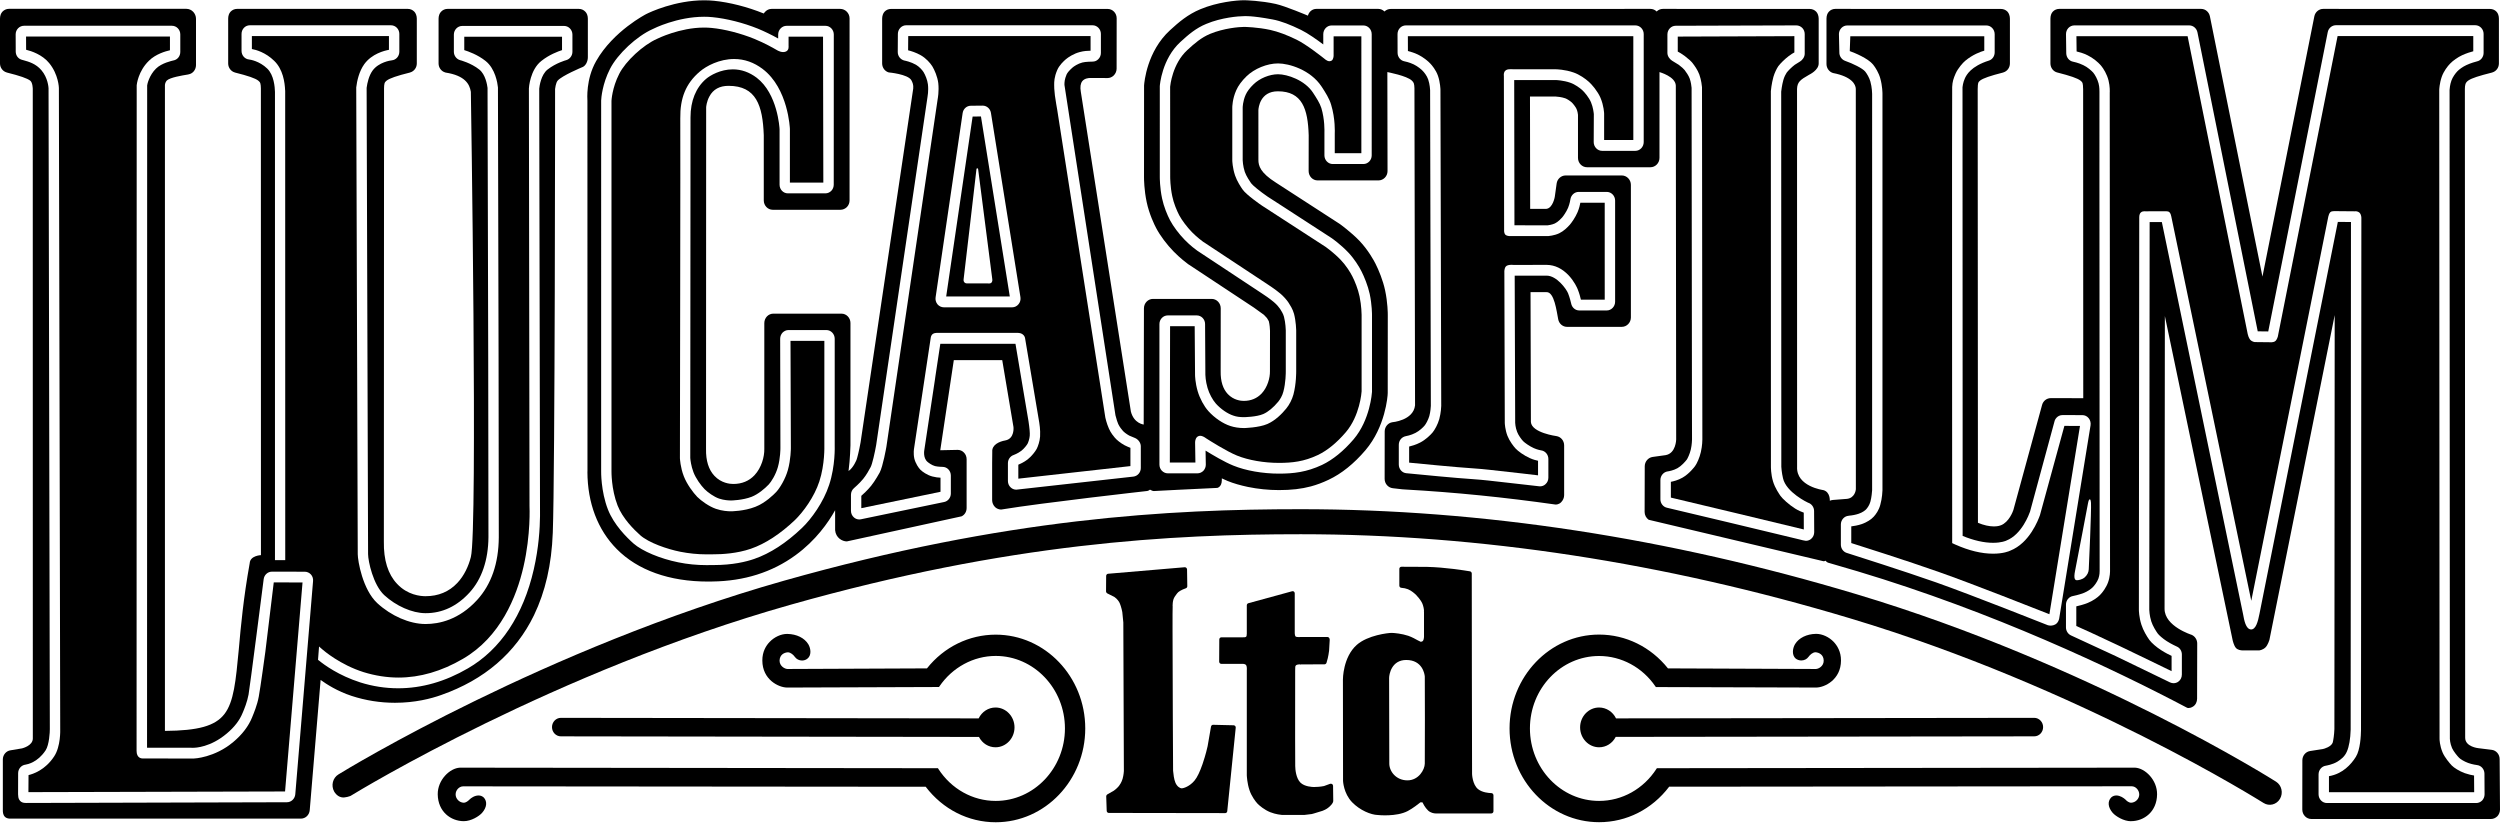
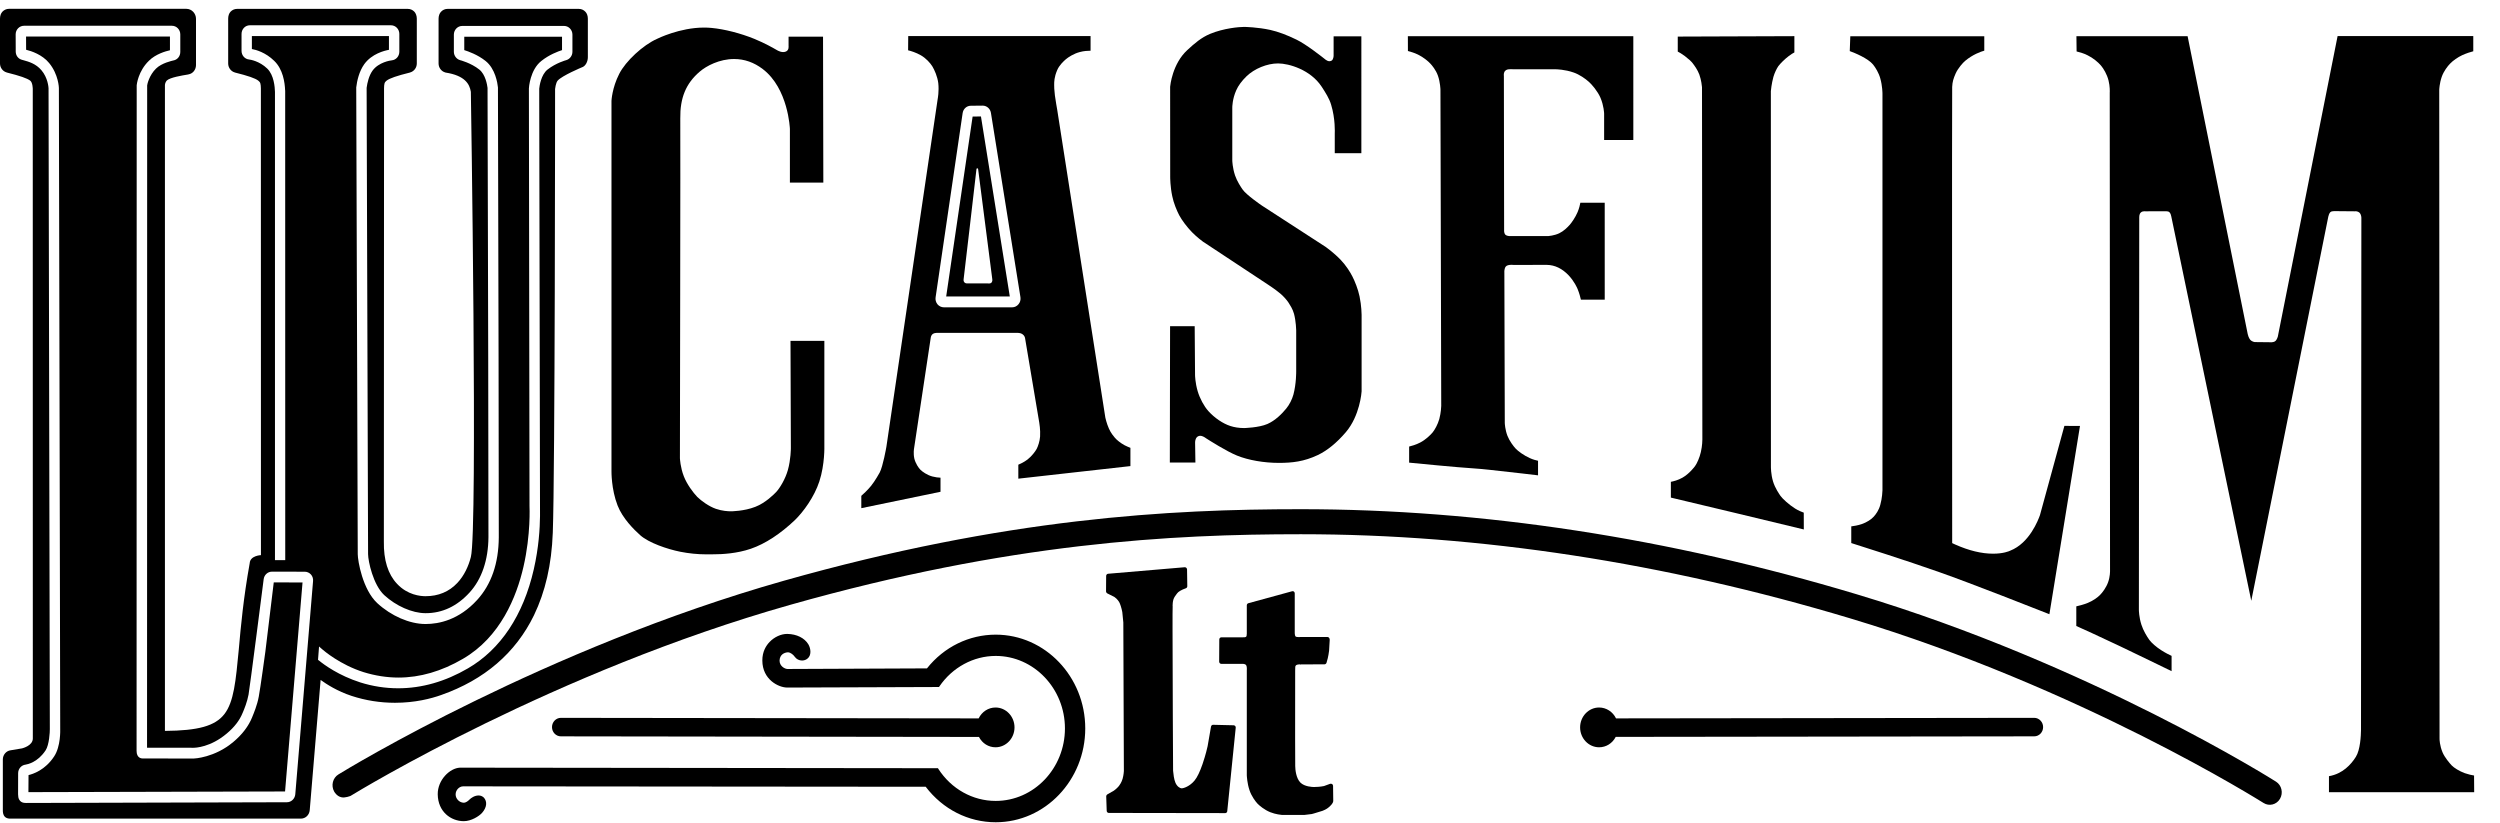
<svg xmlns="http://www.w3.org/2000/svg" version="1.1" id="Layer_1" x="0px" y="0px" width="551.318" height="181.384" viewBox="0 -7.255 1000 328.804" enable-background="new 0 -7.255 1000 328.804" xml:space="preserve">
  <g>
    <path d="M127.57,256.855l-0.363-0.266l0.411-5.344l1.209,1.064c0.726,0.627,7.207,6.215,16.59,9.189   c4.619,1.426,9.335,2.176,13.978,2.176c8.585,0,17.243-2.516,25.731-7.473c15.042-8.705,21.5-24.836,24.256-36.832   c2.999-13.01,2.418-24.184,2.418-24.279v-0.025L211.56,28.078v-0.024v-0.024c0-0.29,0.459-7.448,4.982-11.003   c3.144-2.516,6.747-3.846,8.271-4.329V7.328h-39.105v5.369c1.572,0.483,5.345,1.813,8.513,4.329   c3.917,3.095,4.789,8.899,4.958,10.592v0.049v0.024c0.169,53.591,0.387,174.752,0.339,179.879   c-0.073,10.398-2.975,18.838-8.658,25.055c-7.255,7.955-15.211,9.625-20.58,9.625h-0.169c-6.312-0.025-13.664-3.242-19.202-8.344   c-5.876-5.467-7.787-16.881-7.811-19.59l-0.604-186.625v-0.049v-0.024c0.314-2.684,1.161-6.433,3.216-9.311   c3.047-4.184,8.053-5.393,9.867-5.731V7.086H100.75v5.175c1.62,0.29,5.465,1.33,8.924,4.716c3.531,3.386,4.256,8.658,4.377,11.851   h0.024v0.58l0.024,187.28h-4.111V29.432c-0.048-1.959-0.411-6.748-3.071-9.335c-3.168-3.071-6.868-3.604-7.279-3.652   c-1.741-0.169-3.023-1.668-3.023-3.458V6.215c0-1.91,1.475-3.458,3.313-3.458h56.469c1.838,0,3.337,1.548,3.337,3.458v7.11   c0,1.813-1.306,3.289-3.023,3.458c-0.532,0.049-5.224,0.726-7.69,4.111c-1.451,2.031-2.104,4.861-2.37,6.893l0.581,186.505   c0.024,2.877,2.032,12.262,6.457,16.396c4.716,4.354,11.173,7.207,16.445,7.23h0.169c6.626,0,12.527-2.781,17.533-8.27   c4.861-5.322,7.473-12.988,7.545-22.129c0.048-5.006-0.169-125.973-0.363-179.686v-0.024c-0.145-1.209-0.822-5.393-3.313-7.352   c-3.265-2.611-7.618-3.748-7.667-3.748c-1.451-0.411-2.491-1.79-2.491-3.362V6.481c0-1.886,1.5-3.458,3.337-3.458h40.774   c1.813,0,3.313,1.572,3.313,3.458v6.868c0,1.572-1.04,2.951-2.491,3.362c-0.073,0-4.136,1.137-7.449,3.748   c-2.636,2.08-3.241,6.65-3.337,7.643v3.941c0.121,62.128,0.314,166.41,0.314,167.013c-0.048,4.934-0.508,12.648-2.491,21.307   c-4.184,18.379-13.301,32.066-26.36,39.637c-9.045,5.271-18.428,7.957-27.884,7.957c-5.151,0-10.254-0.799-15.163-2.346   C135.502,262.854,129.674,258.574,127.57,256.855 M125.224,225.078l-7.11,85.297c-0.169,1.789-1.62,3.168-3.337,3.168   l-104.232,0.291c-0.871,0-3.313,0.072-3.313-3.459l0.024-8.439c0-1.766,1.282-3.242,2.975-3.436   c0.798-0.121,4.861-0.943,8.005-5.707c1.475-2.225,1.717-7.496,1.693-8.465L19.419,27.932c-0.024-0.411-0.266-4.159-2.854-7.206   c-2.225-2.612-5.103-3.41-7.013-3.942l-0.871-0.242c-1.427-0.411-2.394-1.717-2.394-3.313v-1.451c0-2.008-0.024-5.369-0.024-5.369   c0-0.943,0.338-1.789,0.967-2.442s1.5-1.016,2.37-1.016h59.178c1.838,0,3.337,1.548,3.337,3.458v7.014   c0,1.717-1.161,3.144-2.781,3.41c-0.459,0.12-4.643,0.991-6.917,3.24c-2.733,2.66-3.531,6.312-3.555,6.723   c0,0.314-0.024,87.836-0.024,162.322l-0.024,102.611c0,0,15.816,0.025,18.622,0.025c0.677,0,6.748-0.17,13.277-5.707   c3.023-2.516,5.151-5.297,6.336-8.248l0.145-0.338c0.435-1.016,1.693-4.063,2.225-6.988c0.387-1.887,5.998-45.709,6.046-46.145   c0.217-1.74,1.645-3.021,3.313-3.021l13.132,0.023c0.943,0,1.838,0.412,2.467,1.113S125.32,224.111,125.224,225.078    M157.993,273.76c8.005,0,14.462-1.668,18.501-3.119c17.267-6.07,29.77-16.832,37.098-31.898   c4.546-9.455,7.038-20.217,7.521-32.986c0.895-23.41,0.919-175.26,0.919-177.509c0,0,0.266-2.49,1.04-3.361   c1.741-1.983,9.601-5.272,9.601-5.272c1.548-0.435,2.467-2.369,2.467-4.063V0.121c0-1.112-0.363-2.152-0.992-2.78   c-0.677-0.726-1.596-1.137-2.563-1.137H178.96c-0.943,0-1.862,0.411-2.539,1.137c-0.629,0.628-0.992,1.668-0.992,2.78v17.921   c0,1.645,1.088,3.144,2.66,3.579l0.073,0.024l0.048,0.023c7.763,1.21,9.625,4.571,10.133,7.715c0,0,2.781,175.623,0,186.07   c0,0,0,0.049,0,0.025c0-0.025,0-0.025,0-0.025c-0.919,3.629-2.66,7.449-5.393,10.352c-3.313,3.531-7.594,5.32-12.745,5.32   c-2.031,0-7.183-0.459-11.366-4.934c-3.652-3.846-5.417-9.553-5.296-16.93v-0.023c0-1.379,0-32.648,0.073-173.616   c0-4.498,0-7.666,0-7.666c0.048-1.766,0.121-2.37,1.04-3.071c1.258-0.943,3.966-1.887,9.383-3.24l0.024-0.024   c1.572-0.436,2.66-1.935,2.66-3.579V0.121c0-1.112-0.387-2.152-0.967-2.78c-0.677-0.726-1.62-1.137-2.588-1.137H94.776   c-0.943,0-1.886,0.411-2.563,1.137c-0.604,0.628-0.943,1.668-0.943,2.78v17.921c0,1.645,1.088,3.144,2.636,3.579v0.024h0.024   c5.393,1.354,8.125,2.297,9.359,3.24c0.943,0.701,0.992,1.306,1.064,3.071l0.024,186.747c0,0-4.329,0.146-4.498,3.242   c-2.515,14.002-3.555,25.295-4.354,34.389c-1.209,12.697-1.958,21.088-5.804,25.998c-3.676,4.691-10.375,6.578-23.749,6.674V26.602   c0.097-0.726,0.338-1.281,0.774-1.766c1.306-1.209,5.973-1.982,8.488-2.394l0.169-0.049c1.741-0.29,2.975-1.862,2.999-3.676V0.194   c0-2.201-1.741-4.015-3.845-4.015H3.531c-0.943,0-1.886,0.436-2.563,1.137C0.363-2.055,0-1.015,0,0.097v17.944   c0,1.645,1.088,3.144,2.66,3.579l0.024,0.024c5.417,1.354,8.125,2.321,9.383,3.24c1.04,0.773,1.04,3.361,1.04,3.361   c0,0.943,0.024,257.437,0.024,259.783c0,2.877-4.039,3.893-4.305,3.967c0,0-3.482,0.58-4.619,0.773   c-1.717,0.242-3.023,1.766-3.071,3.555v0.023v0.025v20.289c0,0.727,0,1.838,0.798,2.686c0.774,0.75,1.742,0.75,2.225,0.75h0.193   h0.145h115.841c1.886,0,3.41-1.477,3.555-3.41l4.353-52.068c2.346,1.693,6.651,4.498,12.382,6.385   C146.24,272.842,152.068,273.76,157.993,273.76" />
-     <path d="M992.865,312.842c-0.628,0.629-1.475,1.016-2.346,1.016h-59.758c-1.838,0-3.338-1.572-3.338-3.482v-7.98   c0-1.717,1.234-3.217,2.854-3.459c0.267-0.049,2.757-0.459,4.667-1.619c1.379-0.871,2.951-2.008,3.821-4.088   c0.847-1.934,1.403-5.055,1.499-8.73c0-0.121,0.121-185.126,0.121-203.047c-1.475,0-3.797-0.023-5.248-0.048   c-2.248,11.173-31.052,155.259-31.342,156.736c-0.629,3.264-1.475,6.287-3.361,6.287c-2.152-0.072-2.781-3.797-3.192-6.047   c-0.146-0.748-29.698-143.191-32.503-156.904h-4.885l-0.146,155.066c0,0.098,0.072,2.346,0.798,4.645   c0.58,1.838,1.887,3.893,2.563,4.836c0.508,0.701,1.983,2.008,3.579,3.047c1.936,1.258,4.015,2.152,4.039,2.178   c1.281,0.531,2.056,1.813,2.056,3.191v8.029c0,1.186-0.557,2.273-1.524,2.926c-0.531,0.34-1.16,0.533-1.813,0.533   c-0.46,0-0.968-0.121-1.379-0.314l-21.789-10.545l-17.873-8.271c-1.209-0.58-1.982-1.838-1.982-3.191v-9.094   c0-1.691,1.137-3.119,2.684-3.434c0.025,0,0.073,0,0.121-0.023c2.129-0.436,3.604-0.943,4.45-1.283   c1.403-0.58,2.733-1.498,3.41-2.176c0.677-0.652,1.838-2.176,2.321-3.531c0.484-1.379,0.508-2.781,0.484-3.047V209.77   c-0.073-158.742-0.121-180.241-0.073-180.314c0-0.29,0.048-1.935-0.362-3.482c-0.436-1.668-1.402-3.409-2.129-4.28   c-0.677-0.75-2.248-2.2-3.99-2.999c-1.91-0.942-3.99-1.354-4.014-1.354c-1.572-0.267-2.733-1.669-2.781-3.362l-0.098-7.617   c-0.023-0.919,0.314-1.838,0.943-2.516c0.629-0.652,1.476-1.04,2.395-1.04h45.949c1.596,0,2.951,1.161,3.289,2.781   c21.307,105.587,23.869,118.259,24.111,119.589c1.16,0,2.998,0.024,4.208,0.049c1.935-9.771,23.676-119.009,23.797-119.71   c0.314-1.62,1.717-2.781,3.265-2.781h55.744c1.838,0,3.337,1.572,3.337,3.482v7.594c0,1.62-1.112,3.071-2.636,3.386   c-0.532,0.146-2.418,0.629-4.232,1.476c-1.523,0.701-2.902,1.741-3.604,2.467c-0.773,0.798-1.887,2.297-2.395,3.724   c-0.604,1.645-0.725,3.41-0.75,3.772c0,3.749,0.121,257.558,0.121,259.541c0,0.025,0.049,1.789,0.871,3.701   c0.604,1.354,2.152,3.215,2.805,3.869c0.436,0.482,2.032,1.5,3.629,2.08c1.717,0.629,3.53,0.846,3.555,0.846   c1.692,0.193,2.95,1.668,2.975,3.41c0.048,8.295,0.048,8.295,0.048,8.295C993.833,311.295,993.471,312.164,992.865,312.842    M835.502,220.363c-0.049,1.209-0.604,2.297-1.572,3.191c-1.16,1.041-2.781,1.186-3.144,1.186c-0.677,0-1.476-0.387-0.726-3.918   c0.726-3.506,5.151-26.916,5.151-26.916c0.12-1.137,0.991-2.758,1.185-0.121C836.59,196.469,835.574,219.25,835.502,220.363    M819.202,242.758c-0.267-0.098-30.544-12.141-44.813-17.172c-13.204-4.643-31.946-10.568-35.55-11.729l-0.098-0.023   c-1.451-0.461-2.395-1.791-2.395-3.338v-8.078c0-1.813,1.379-3.336,3.096-3.457l0.049-0.025c1.475-0.121,2.878-0.41,3.99-0.797   c1.523-0.508,2.611-1.355,2.999-1.791c0.556-0.629,1.282-1.645,1.669-2.998c0.508-1.814,0.652-3.99,0.701-4.596v-0.023V30.181   c0-0.023-0.024-2.539-0.701-4.934c-0.436-1.523-1.354-3.095-2.08-3.99c-1.04-1.281-4.982-3.216-8.053-4.28   c-1.379-0.508-2.322-1.91-2.273-3.41l-0.17-7.376c0.072-1.862,1.523-3.361,3.338-3.361h55.623c1.838,0,3.337,1.572,3.337,3.507   v7.255c0,1.5-0.919,2.83-2.226,3.265c-7.375,2.322-9.068,5.853-9.648,7.038c-0.822,1.765-0.968,3.458-0.992,3.627   c0.024,25.611,0.024,92.576,0.049,132.6c0,24.135,0,43.918,0,46.893c4.426,1.814,8.537,2.756,12.188,2.756   c3.386,0,5.127-0.822,5.151-0.822l0.145-0.072c6.167-2.395,9.117-10.568,9.48-11.584c0.314-1.16,9.77-36.033,9.867-36.396   l0.023-0.023v-0.025c0.024-0.096,0.822-2.176,3.145-2.176c1.959,0,7.908,0.023,7.908,0.023c0.991,0,1.91,0.461,2.515,1.234   c0.629,0.773,0.896,1.789,0.75,2.83l-12.552,77.314C822.926,243.506,819.589,242.902,819.202,242.758 M724.401,208.246   c-0.604,0.484-1.33,0.727-2.056,0.727c-0.411,0-2.055-0.412-2.563-0.557c-4.788-1.232-52.503-12.551-52.986-12.672   c-1.524-0.314-2.636-1.766-2.636-3.361v-7.74c0-1.717,1.281-3.215,2.901-3.434c0.557-0.072,2.37-0.41,3.918-1.281   c1.597-0.895,3.096-2.611,3.749-3.459c0.289-0.41,1.16-2.152,1.596-4.014c0.459-1.959,0.483-4.016,0.483-4.016l-0.024-9.672   c-0.023-35.14-0.145-128.199-0.145-130.957v-0.023c-0.049-0.653-0.266-2.37-0.773-3.749c-0.484-1.306-1.428-2.563-1.911-3.216   l-0.048-0.097c-0.314-0.411-1.282-1.33-2.395-2.152l-2.685-1.645c-0.896-0.557-1.862-1.766-1.862-3.12V6.433   c0-1.91,1.476-3.482,3.313-3.482l48.271-0.146c0.895,0,1.742,0.388,2.37,1.016c0.629,0.653,0.968,1.548,0.968,2.467v7.86   c0,1.33-0.968,2.563-1.862,3.096l-2.128,1.33c-1.307,0.991-2.709,2.442-3.217,3.119c-0.363,0.508-1.016,1.766-1.33,2.927   c-0.604,2.128-0.822,4.401-0.871,4.691c0,3.434,0.049,150.06,0.049,150.06c0,0.098,0.145,2.395,0.678,4.596   c1.257,5.635,9.939,9.746,9.987,9.746c1.427,0.436,2.442,1.789,2.442,3.336l0.049,8.465   C725.684,206.602,725.199,207.594,724.401,208.246 M657.484,49.48c0,1.935-1.523,3.507-3.337,3.507h-13.301   c-1.838,0-3.362-1.572-3.362-3.507l0.049-11.197c-0.072-0.604-0.266-2.66-1.137-4.739c-0.798-1.887-2.563-4.015-3.555-4.91   c-0.871-0.773-2.83-2.249-4.74-2.901c-2.757-0.968-5.707-1.064-5.707-1.064h-16.711c0,6.747,0.072,50.907,0.096,58.09l13.254,0.024   c0.338-0.049,1.74-0.218,2.901-0.75c1.282-0.604,2.491-1.935,2.878-2.346c0.508-0.557,1.741-2.322,2.418-3.918   c0.678-1.645,0.92-3.313,0.92-3.338c0.242-1.717,1.645-3.022,3.313-3.022h11.246c1.813,0,3.337,1.548,3.337,3.458v40.483   c0,1.911-1.523,3.483-3.337,3.483h-10.98c-1.596,0-2.949-1.161-3.264-2.781v-0.024v-0.024l-0.024-0.048   c-0.073-0.363-0.532-2.273-1.21-3.991c-0.677-1.717-4.546-7.062-8.584-7.062l-12.77,0.024c0.049,9.771,0.193,58.839,0.193,58.839   c0,0.072,0.072,1.838,0.773,3.627c0.484,1.307,1.717,3,2.419,3.725c0.604,0.629,2.539,2.008,4.257,2.781   c1.498,0.678,2.926,0.895,2.926,0.895c1.668,0.219,2.902,1.717,2.902,3.434v7.475c0,0.99-0.388,1.934-1.113,2.586   c-0.604,0.605-1.402,0.896-2.225,0.896c-0.121,0-0.242,0-0.363-0.025l-7.424-0.846c-12.721-1.451-15.018-1.717-18.452-1.959   c-7.787-0.508-21.476-1.863-26.966-2.395l-0.289-0.023c-1.717-0.17-2.999-1.67-2.999-3.482v-7.885c0-1.717,1.161-3.145,2.806-3.459   c0,0,2.055-0.338,3.869-1.305c1.572-0.799,3.096-2.25,3.676-2.975c0.483-0.58,1.402-2.201,1.861-3.773   c0.484-1.79,0.581-3.675,0.605-4.063c0-1.958-0.291-126.312-0.291-126.312c0-0.024-0.096-2.298-0.773-4.256   c-0.508-1.524-1.717-2.951-2.104-3.338c-0.532-0.629-2.056-1.887-3.676-2.685c-1.79-0.87-3.701-1.233-3.725-1.233   c-1.572-0.29-2.732-1.741-2.732-3.41l-0.024-7.473c0-0.919,0.339-1.813,0.968-2.467c0.628-0.652,1.475-1.016,2.369-1.016h91.802   c1.813,0,3.337,1.548,3.337,3.482V49.48z M548.682,54.8c0,1.887-1.475,3.459-3.337,3.459h-12.261c-1.814,0-3.313-1.572-3.313-3.459   v-8.947c0.024-0.871,0.146-5.418-1.233-10.013c-0.629-1.982-2.008-4.087-3.338-6.118c-3.289-5.03-10.277-7.376-13.979-7.376   c-3.385,0-7.352,1.62-9.818,4.038c-1.426,1.354-2.563,2.878-3.119,4.136c-1.186,2.636-1.209,5.151-1.209,5.176v21.016   c0,0.023,0.072,2.37,0.846,4.691c0.605,1.717,1.983,3.748,2.516,4.522c0.531,0.798,3.627,3.337,6.602,5.369l6.07,3.917   c7.279,4.716,19.42,12.6,19.541,12.673c0.362,0.241,3.676,2.611,6.65,5.731c2.346,2.467,4.28,5.538,5.32,7.618   c1.04,2.056,2.539,5.635,3.265,8.996c0.919,4.28,0.919,8.295,0.919,8.344v30.81v0.024c-0.049,0.459-0.725,11.149-7.352,18.959   c-4.039,4.717-8.295,8.174-12.648,10.254c-6.166,2.879-11.342,3.482-17.242,3.482c-6.457,0-13.254-1.184-18.235-3.217   c-3.507-1.402-8.44-4.352-11.101-5.996c0.049,2.369,0.098,5.563,0.098,5.609c0,0.92-0.339,1.766-0.943,2.443   c-0.605,0.629-1.476,1.039-2.37,1.039H467.11c-0.896,0-1.718-0.387-2.37-1.039c-0.629-0.652-0.967-1.523-0.967-2.467v-56.204   c0-1.91,1.498-3.458,3.337-3.458h11.608c1.789,0,3.313,1.523,3.313,3.435l0.121,20.362c0,0.024,0.049,2.442,0.871,5.224   c0.677,2.298,2.007,4.765,3.337,6.264c1.983,2.201,4.692,4.063,7.038,4.813c1.209,0.436,2.563,0.604,4.184,0.604   c0.048,0,5.055-0.072,7.738-1.256c1.936-0.847,4.015-2.564,5.998-4.958c0.701-0.871,1.62-2.346,2.031-3.99   c0.967-3.555,0.967-7.666,0.967-8.15v-16.348c0-0.024-0.072-3.023-0.725-5.466c-0.314-1.233-1.137-2.467-1.549-3.12l-0.145-0.193   c-0.29-0.459-1.137-1.523-2.37-2.563c-1.741-1.475-3.917-2.901-4.546-3.313c-1.089-0.702-26.022-17.195-26.119-17.268   c-0.459-0.314-2.757-2.007-5.006-4.329c-2.273-2.321-4.57-5.393-5.828-7.787c-1.113-2.104-2.516-5.514-3.192-8.73   c-0.919-4.305-0.919-8.367-0.919-8.537V27.159v-0.024V27.11c0.023-0.459,0.846-10.883,8.246-17.678   c3.217-2.951,6.216-5.538,10.352-7.231c6.094-2.563,12.962-3.096,15.114-3.096c0,0,2.806-0.29,11.343,1.307   c3.458,0.629,7.279,2.176,11.414,4.184c2.781,1.354,6.506,4.015,8.924,5.828V6.336c0-1.935,1.5-3.507,3.338-3.507h12.696   c1.862,0,3.337,1.572,3.337,3.507V54.8z M456.324,179.855c0,1.74-1.281,3.24-2.975,3.434c0,0-46.723,5.225-46.844,5.225   c-0.822,0-1.62-0.314-2.225-0.896c-0.702-0.629-1.113-1.57-1.113-2.563v-7.135c0-1.523,0.943-2.828,2.322-3.289   c0.024-0.023,1.596-0.557,3.047-1.668c1.112-0.846,2.249-2.371,2.491-2.83c0.29-0.58,0.774-1.91,0.871-3.168   c0-0.314,0.024-0.629,0.024-0.943c0-1.451-0.508-4.813-0.508-4.813l-0.532-3.143l-1.668-9.892   c-1.185-7.062-2.467-14.801-3.023-18.017h-30.06l-1.959,12.938l-0.218,1.572c-1.79,11.729-4.208,27.836-4.232,28.03   c0,0-0.605,3.119,1.306,4.715c0.387,0.34,1.693,1.33,2.975,1.67c1.112,0.289,2.999,0.314,2.999,0.314   c0.871,0,1.717,0.338,2.321,0.967c0.653,0.652,1.016,1.572,1.016,2.516v7.182c0,1.621-1.113,3.072-2.661,3.387l-33.325,6.916   c-0.217,0.049-0.411,0.072-0.628,0.072c-0.774,0-1.548-0.291-2.128-0.799c-0.774-0.652-1.209-1.645-1.209-2.684v-6.385   c0-1.064,0.459-2.055,1.257-2.709c0.024-0.049,2.007-1.668,3.627-3.65c1.233-1.5,2.346-3.482,2.975-4.693   c0.653-1.184,1.717-5.9,2.225-8.85c1.137-7.715,20.508-139.082,20.532-139.203c0-0.024,0.483-2.491,0.169-5.079   c-0.217-1.765-1.04-3.724-1.741-4.885c-0.58-0.919-1.741-2.177-3.047-2.95c-2.032-1.161-4.305-1.62-4.571-1.669   c-1.572-0.339-2.733-1.766-2.708-3.458l0.048-7.231c0.024-1.862,1.499-3.434,3.313-3.434h74.559c1.838,0,3.337,1.571,3.337,3.458   v7.618c0,0.943-0.387,1.886-1.064,2.515c-0.604,0.629-1.427,0.943-2.273,0.943c-0.072,0-2.902,0.024-4.087,0.363   c-1.741,0.435-3.434,1.571-3.966,2.055c-1.233,1.089-2.031,2.032-2.346,2.758c-0.822,1.982-0.847,3.071-0.847,4.135   c0,0,20.266,131.15,20.411,132.189c0.024,0.023,0.024,0.049,0.024,0.072c0.387,1.645,0.822,2.758,1.088,3.41   c0.532,1.16,1.451,2.25,1.79,2.637c0.338,0.436,1.378,1.305,2.612,1.982l2.322,0.967c1.331,0.58,2.297,1.959,2.297,3.289V179.855z    M331.657,186.602c-2.249,6.893-7.086,13.641-10.883,17.244c-6.312,6.021-12.721,10.182-19.105,12.381   c-3.217,1.113-8.634,2.443-16.179,2.443c0,0-2.249,0.023-2.95,0.023c-3.749,0-7.545-0.361-11.197-1.111   c-7.231-1.451-14.438-4.475-17.92-7.521c-2.781-2.467-7.835-7.496-10.229-13.566c-2.902-7.449-2.733-15.381-2.733-15.43V32.89   v-0.024c0.048-1.063,0.459-6.626,3.555-12.696c3.023-5.925,10.665-13.06,17.049-15.889c0.387-0.218,9.819-4.934,20.581-4.934   c1.137,0,2.273,0.049,3.386,0.169c5.611,0.557,12.261,2.226,18.186,4.619c2.661,1.112,5.369,2.419,8.053,3.918V6.481   c0-1.935,1.524-3.506,3.362-3.506h15.574c1.814,0,3.313,1.571,3.313,3.482l-0.024,60.048c0,0.919-0.338,1.814-0.967,2.467   c-0.629,0.653-1.5,1.016-2.346,1.016h-15.042c-1.838,0-3.313-1.548-3.313-3.458V44.353c-0.024-0.58-0.774-14.172-9.142-20.604   c-2.951-2.225-6.143-3.361-9.553-3.361c-4.958,0-9.069,2.418-10.713,3.821c-4.063,3.482-6.215,8.803-6.215,15.356l-0.097,136.251   c0.048,0.725,0.314,3.217,1.282,5.732c0.943,2.465,2.951,5.246,4.426,6.746c1.33,1.33,3.749,3.072,5.828,3.797   c1.959,0.652,3.87,0.75,4.837,0.75c0.024,0,4.571-0.072,8.174-1.475c2.612-1.041,5.248-3.242,6.869-4.959   c0.943-1.016,2.757-3.82,3.627-6.916c1.016-3.604,1.016-7.424,1.016-7.594l-0.097-43.724c0-0.943,0.338-1.813,0.967-2.491   c0.653-0.629,1.451-1.016,2.346-1.016h15.164c1.838,0,3.337,1.572,3.337,3.482v42.635   C333.881,171.1,334.196,178.936,331.657,186.602 M999.855,296.275c0-1.91-1.403-3.506-3.193-3.699l-5.295-0.654   c0,0-5.297-0.508-5.297-4.184l-0.121-259.492c0.097-3.119,0.145-3.869,10.955-6.602l0.024-0.024   c1.548-0.436,2.636-1.911,2.636-3.604V0.121c0-1.088-0.338-2.176-0.967-2.805c-0.653-0.701-1.596-1.089-2.539-1.089l-66.796-0.023   c-1.692,0-3.192,1.257-3.531,2.998c0,0-15.356,77.074-20.749,104.088C899.564,76.518,884.16,0,883.967-0.798   c-0.34-1.741-1.814-2.998-3.508-2.998h-56.783c-0.943,0-1.887,0.387-2.563,1.112c-0.604,0.629-0.942,1.669-0.942,2.805v17.896   c0,1.692,1.088,3.168,2.635,3.604h0.025c5.393,1.378,8.125,2.321,9.358,3.265c0.943,0.677,0.991,1.282,1.04,3.071l0.024,0.266   c0,1.983,0.048,111.271,0.048,123.7l-12.986-0.023c-1.62,0-3.047,1.112-3.482,2.708c-0.121,0.411-11.148,40.797-11.487,42.055   c-0.169,0.533-1.741,4.838-4.981,6.096h-0.049l-0.049,0.023c0,0-0.918,0.436-2.684,0.436c-1.936,0-4.088-0.484-6.409-1.451   c-0.024-12.6-0.097-170.931-0.097-173.519c0.024-0.169,0.024-0.314,0.024-0.483c0.048-1.717,0.097-2.273,0.991-2.927   c1.258-0.919,3.894-1.838,9.189-3.191v-0.024h0.025c1.571-0.436,2.66-1.911,2.66-3.604V0.121c0-1.088-0.388-2.176-0.968-2.805   c-0.677-0.701-1.62-1.089-2.588-1.089L734.1-3.796c-0.943,0-1.887,0.387-2.539,1.112c-0.629,0.629-0.968,1.669-0.968,2.805v18.114   c0,1.692,1.088,3.168,2.636,3.627h0.024c7.473,1.451,9.021,4.547,9.069,6.337l0.023,160.168c-0.023,0.412-0.459,3.459-3.531,3.822   l-5.609,0.436c-0.436,0.023-0.871,0.145-1.282,0.313c0,0,0.241-3.506-2.612-4.256c0,0-10.858-1.426-10.471-9.311l-0.025-151.125   c0.098-2.732,1.21-3.651,4.765-5.659c0.267-0.145,3.894-1.861,3.894-4.57V0.121c0-1.088-0.387-2.176-0.991-2.805   c-0.677-0.701-1.597-1.089-2.563-1.089l-58.767-0.023c-0.943,0-1.813,0.362-2.491,1.04c-0.677-0.678-1.548-1.04-2.49-1.04   L556.275-3.773c-0.918,0-1.813,0.363-2.49,1.017c-0.653-0.653-1.523-1.04-2.443-1.04h-24.813c-1.596,0-2.95,1.137-3.361,2.708   c-0.049-0.023-8.996-3.82-12.89-4.691c-5.949-1.306-11.778-1.451-12.431-1.476h-0.218c-3.071,0-10.688,0.75-17.46,3.579   c-5.055,2.104-8.635,5.176-12.165,8.416c-9.214,8.44-10.278,20.75-10.375,22.104v0.072v0.049l-0.024,36.565   c0,0.822,0.049,5.151,1.064,9.939c1.016,4.861,3.168,9.238,3.821,10.447c1.523,2.927,4.257,6.578,6.965,9.335   c2.587,2.66,5.127,4.547,5.828,5.079l0.218,0.146l0.072,0.023l0.024,0.024c1.063,0.701,25.514,16.856,25.974,17.171   c0.193,0.145,2.442,1.765,3.99,2.878l1.186,1.257l0.072,0.097c0.531,0.822,0.652,1.137,0.701,1.186   c0.338,1.281,0.483,3.192,0.483,3.869c0,0.242-0.024,10.689-0.024,16.155v0.023c0.049,2.612-0.943,6.337-3.313,8.876   c-1.863,1.959-4.257,2.975-7.184,2.975c-1.137,0-4.038-0.29-6.359-2.733c-1.959-2.079-2.927-5.15-2.854-9.117v-0.023   c0-2.395,0.023-24.934,0.023-25.176c0-2.056-1.62-3.748-3.604-3.748h-23.506c-1.983,0-3.604,1.692-3.604,3.772l-0.098,46.481   c0,0-3.893-0.387-5.126-5.2c-1.137-7.255-19.686-125.707-20.024-127.908c-0.339-1.935-0.121-3.337,0.604-4.256   c0.919-1.137,2.539-1.258,3.168-1.258c0.169,0,6.868,0.024,6.941,0.024c0.919,0,1.79-0.387,2.442-1.016   c0.726-0.726,1.161-1.717,1.161-2.733l0.024-20.169c0-2.056-1.62-3.725-3.604-3.725h-86.675c-0.967,0-1.91,0.388-2.563,1.089   c-0.604,0.629-0.967,1.717-0.967,2.805v17.896c0,1.692,1.088,3.168,2.636,3.604c0,0,7.666,0.677,9.045,3.119   c0.508,0.943,0.895,1.862,0.75,3.338l-21.064,141.547c-0.581,3.361-1.403,6.457-1.596,6.916c0,0-1.233,3.193-3.217,4.523   c0.653-4.861,0.75-10.037,0.774-10.279v-48.923c0-2.055-1.596-3.748-3.603-3.748h-27.255c-0.943,0-1.862,0.387-2.539,1.088   c-0.677,0.726-1.064,1.669-1.064,2.685v50.327c0.073,3.096-1.112,7.521-3.917,10.52c-2.177,2.322-5.055,3.508-8.513,3.508   c-1.33,0-4.789-0.314-7.521-3.242c-2.321-2.467-3.458-6.068-3.361-10.762v-0.023c-0.024-2.152,0.048-136.566,0.048-136.566   c0-0.242,0.169-2.37,1.306-4.426c1.499-2.829,4.087-4.231,7.642-4.231c11.076,0,13.664,7.859,14.099,19.758v0.266v25.805   c0,2.056,1.596,3.748,3.579,3.748h27.11c0.943,0,1.886-0.411,2.563-1.088c0.702-0.726,1.064-1.669,1.064-2.685V-0.048   c-0.024-2.056-1.717-3.748-3.748-3.748h-27.449c-2.056,0-3.12,1.838-3.12,1.838h-0.024c-6.481-2.637-13.712-4.475-19.879-5.079   c-1.282-0.121-2.588-0.193-3.894-0.193c-11.657,0-21.717,4.74-23.192,5.49c0,0-13.205,6.723-20.073,18.839   c-4.135,7.279-3.506,15.188-3.482,15.841l0.024,148.295l-0.024,0.145c0.048,12.502,4.111,23.191,11.729,30.883   c8.392,8.488,21.016,13.01,36.493,13.01c0.29,0,1.62-0.023,1.717-0.023c12.745-0.145,23.966-3.699,33.301-10.52   c8.102-5.9,13.107-13.061,15.84-17.994v7.982c0.266,3.094,2.878,4.498,4.692,4.498c0.169,0,45.901-10.037,45.901-10.037   c1.257-0.604,2.007-1.887,2.007-3.338v-19.492c0-1.016-0.387-2.006-1.088-2.684c-0.677-0.701-1.548-1.064-2.491-1.064   c-0.024,0-6.723,0.17-6.965,0.145c0.532-3.578,5.417-36.033,5.417-36.033h19.372c0.943,5.562,4.305,25.634,4.498,26.771   c0,0,0.532,4.643-3.289,5.346c-2.346,0.41-5.417,1.717-5.199,4.545l-0.049,4.498v14.85c0,1.039,0.46,2.057,1.185,2.781   c0.677,0.629,1.524,0.943,2.395,0.967l0.169-0.023c16.445-2.709,58.065-7.377,58.065-7.377c0.532-0.047,0.992-0.266,1.33-0.555   c0.629,0.338,1.112,0.555,1.572,0.555c0,0,17.823-0.943,25.32-1.258c0,0,1.813-0.289,1.838-3.094c0-0.025,0-0.314,0-0.727   c0.871,0.436,1.62,0.773,2.297,1.041c2.419,0.99,5.176,1.764,8.15,2.393c3.99,0.822,8.246,1.258,12.383,1.258   c4.934,0,8.996-0.459,12.793-1.475c2.346-0.629,4.667-1.5,7.062-2.637c5.199-2.441,10.157-6.432,14.776-11.85   c7.932-9.334,8.899-21.5,8.899-22.902c0-0.677,0.024-31.245,0.024-31.245c0-0.484-0.024-4.886-1.064-9.746   c-0.846-4.015-2.563-8.15-3.846-10.689c-0.604-1.209-2.877-5.417-6.408-9.142c-3.386-3.531-7.859-6.747-7.859-6.747   s-0.049-0.024-25.587-16.566c-6.19-3.918-7.013-6.698-6.989-9.142V36.687c0.049-0.871,0.629-7.521,7.787-7.521   c9.746,0,12.02,7.038,12.334,17.582c0,1.137-0.023,13.809-0.023,14.316c0,2.08,1.619,3.749,3.578,3.749h24.354   c1.982,0,3.627-1.669,3.627-3.725l-0.072-39.613c0.146,0.049,7.812,1.476,9.795,3.41c0.822,0.773,0.967,1.233,1.039,3.047   l0.242,126.868c-0.677,6.071-9.141,6.749-9.141,6.749c-1.718,0.289-3,1.861-3,3.676l-0.023,18.959c0,1.936,1.402,3.531,3.265,3.748   l3.797,0.436l1.064,0.072c20.169,1.137,39.733,3.121,60.218,6.023c0,0,1.258,0.119,2.273-0.943c0.725-0.75,1.185-1.742,1.185-2.807   v-19.902c0-1.887-1.282-3.434-3.071-3.725c0,0-9.916-1.307-10.23-5.635c0-1.451-0.145-51.947-0.145-51.947c2.588,0,5.925,0,6.385,0   c3.144-0.146,4.039,7.642,4.691,10.883c0.338,1.741,1.814,2.999,3.507,2.999h21.935c1.982,0,3.627-1.693,3.627-3.749V66.579   c0-2.056-1.645-3.749-3.627-3.749h-22.49c-1.791,0-3.338,1.402-3.58,3.217l-0.75,5.368c0,0-0.773,4.475-3.337,4.765h-6.505   c0-12.6-0.049-39.081-0.073-44.909h10.375c0.629,0.024,2.273,0.193,3.749,0.701c0.652,0.218,1.861,0.991,2.587,1.645   c0.483,0.436,1.62,1.887,1.911,2.611c0.41,0.943,0.531,1.936,0.58,2.347v17.219c0,2.079,1.62,3.748,3.604,3.748h25.369   c1.982,0,3.627-1.669,3.627-3.748V21.475c0.145,0.073,6.408,1.79,6.529,5.417v0.194c0.024,1.523,0.146,141.257,0.146,141.353   c0,0-0.073,5.563-4.231,6.264l-5.225,0.727c-1.741,0.266-3.096,1.838-3.119,3.699l-0.049,18.309c0,1.232,0.604,2.393,1.621,3.119   c0,0,69.914,16.59,69.963,16.59c0.291,0,0.557-0.072,0.799-0.217c0.217,0.289,0.459,0.531,0.773,0.676l0.193,0.098   c4.305,1.232,8.223,2.369,11.971,3.506c54.051,16.229,101.428,38.598,131.656,54.535c0,0,0.848,0.459,2.371-0.459   c1.063-0.654,1.645-1.887,1.645-3.17l0.048-22.055c0-1.523-0.87-2.877-2.226-3.482c0,0-10.834-3.385-10.834-10.398   c0-7.037,0.072-77.824,0.121-117.123c7.812,37.509,26.844,128.416,27.062,129.431c0.073,0.387,0.532,2.346,1.306,3.266   c0.701,0.871,1.983,1.064,2.927,1.064c0.121,0,6.53-0.025,6.53-0.025c0.145-0.023,1.402-0.193,2.418-1.186   c0.943-0.918,1.572-2.975,1.572-2.975s18.524-92.236,26.117-129.939c-0.023,47.4-0.12,163.796-0.12,165.587   c-0.073,2.248-0.436,4.498-0.653,5.344c-0.557,1.717-3.434,2.539-3.966,2.637c-0.314,0.049-1.378,0.193-5.127,0.797   c-1.766,0.291-3.048,1.838-3.071,3.701l-0.024,19.709c0,2.08,1.62,3.773,3.604,3.773h71.874c0.968,0,1.887-0.436,2.563-1.113   c0.653-0.725,1.04-1.668,1.04-2.66C1000,316.469,1000,316.469,999.855,296.275" />
    <path d="M398.283,246.506c-10.641,0-20.677,4.908-27.497,13.494l-55.816,0.242c-1.137-0.049-3.144-1.186-3.144-3.338   c0.048-2.346,1.813-3.264,3.361-3.338c1.112,0.074,2.152,0.992,2.733,1.814c0.653,0.92,1.717,1.475,2.878,1.475   c0.822,0,1.62-0.266,2.225-0.797c1.572-1.258,1.378-3.918,0.291-5.732c-1.548-2.516-4.667-4.039-8.344-4.111h-0.145   c-2.418,0-5.103,1.234-6.989,3.217c-1.354,1.402-2.926,3.82-2.902,7.424c0.024,7.643,6.505,10.811,9.964,10.811   c0.072,0,0.121,0,0.169,0c0.242,0,57.388-0.193,60.242-0.217h0.29l0.145-0.219c5.2-7.641,13.64-12.213,22.54-12.213   c15.26,0,27.69,13.035,27.69,28.996c0,15.986-12.431,28.998-27.69,28.998c-9.214,0-17.775-4.789-22.951-12.818l-0.145-0.266h-0.29   l-190.907-0.219c-4.087,0.17-8.972,4.959-8.899,10.666c0.097,7.014,5.296,10.713,10.375,10.738h0.048   c2.975,0,6.118-1.984,7.303-3.314c1.911-2.176,2.177-4.498,0.702-6.143h-0.024l-0.024-0.023c-0.581-0.533-1.258-0.799-2.056-0.799   c-1.596,0-3.047,1.041-3.604,1.621c-0.581,0.58-1.403,1.281-2.346,1.281c-1.741-0.049-3.241-1.621-3.217-3.338   c0-1.717,1.427-3.215,3.023-3.215c0.073,0,178.573,0.168,185.006,0.168c6.868,9.021,17.049,14.197,28.005,14.197   c19.758,0,35.816-16.857,35.816-37.535C434.099,263.338,418.041,246.506,398.283,246.506" />
-     <path d="M853.979,299.709l-190.932,0.219h-0.29l-0.169,0.242c-5.151,8.029-13.736,12.842-22.951,12.842   c-15.26,0-27.666-13.012-27.666-28.998c0-15.984,12.406-28.971,27.666-28.971c8.924,0,17.34,4.547,22.54,12.188l0.169,0.242h0.266   c2.879,0,63.435,0.193,63.677,0.193c0.024,0,0.072,0,0.12,0c3.459,0,9.965-3.168,9.988-10.811c0.024-3.604-1.572-6.021-2.902-7.447   c-1.91-1.984-4.594-3.217-7.013-3.217h-0.121c-3.7,0.072-6.819,1.619-8.343,4.111c-1.089,1.838-1.282,4.475,0.266,5.779   c0.629,0.484,1.427,0.75,2.225,0.75c1.161,0,2.249-0.531,2.878-1.428c0.604-0.846,1.645-1.789,2.757-1.861   c1.523,0.098,3.313,1.016,3.338,3.361c0.023,2.178-2.008,3.314-3.145,3.338L667.183,260c-6.868-8.586-16.88-13.52-27.546-13.52   c-19.733,0-35.815,16.857-35.815,37.533c0,20.703,16.082,37.51,35.815,37.51c10.98,0,21.162-5.15,28.029-14.195   c6.434,0,184.789-0.17,184.789-0.17c0.048,0,0.121,0,0.217,0c1.597,0,3,1.523,3.023,3.24c0.024,1.742-1.475,3.289-3.24,3.338   c-0.943,0-1.79-0.725-2.322-1.307c-0.58-0.531-2.031-1.596-3.604-1.596c-0.773,0-1.499,0.266-2.08,0.822h-0.023v0.025   c-1.475,1.596-1.233,3.941,0.678,6.143c1.209,1.33,4.328,3.313,7.303,3.313l0.072-0.023c5.079-0.025,10.278-3.725,10.352-10.738   C862.902,304.668,858.065,299.879,853.979,299.709" />
    <path d="M639.637,275.646c-4.184,0-7.594,3.58-7.594,7.957s3.41,7.957,7.594,7.957c2.807,0,5.32-1.572,6.651-4.16l167.399-0.217   c1.959,0,3.556-1.645,3.556-3.701c0-2.031-1.597-3.699-3.556-3.699L646.408,280C645.127,277.34,642.491,275.646,639.637,275.646" />
    <path d="M391.584,287.424c1.33,2.564,3.821,4.137,6.626,4.137c4.184,0,7.594-3.58,7.594-7.957s-3.41-7.957-7.594-7.957   c-2.854,0-5.465,1.693-6.747,4.354l-167.11-0.217c-1.959,0-3.555,1.668-3.555,3.699c0,2.057,1.596,3.701,3.555,3.701   L391.584,287.424z" />
    <path d="M910.424,305.32c-0.75-0.484-74.244-46.916-167.764-74.969c-75.188-22.588-149.988-34.027-222.321-34.027   c-52.31,0-117.775,3.434-206.771,28.609c-95.526,27.063-174.849,75.404-178.162,77.461c-2.322,1.402-3.071,4.475-1.741,6.867   c0,0,1.016,1.936,2.95,2.299c1.427,0.338,3.604-0.557,3.604-0.557c3.337-2.031,81.596-49.723,175.865-76.422   c87.908-24.885,152.599-28.246,204.256-28.246c71.438,0,145.345,11.318,219.686,33.641c92.31,27.689,164.644,73.422,165.394,73.857   c2.248,1.426,5.199,0.701,6.577-1.67C913.373,309.818,912.672,306.748,910.424,305.32" />
    <path d="M493.471,282.758l-8.223-0.193c-0.411-0.025-0.773,0.314-0.847,0.748l-1.354,7.813c-0.701,3.217-1.74,6.287-2.031,7.158   c-1.064,3.07-2.128,5.297-3.191,6.578c-1.936,2.346-4.378,3.119-5.176,3.119c-0.605,0-1.79-0.678-2.467-2.225   c-0.605-1.402-0.822-3.531-0.943-4.813c0,0-0.218-38.549-0.218-56.494c0-5.199,0-8.705,0.048-9.189v-0.023c0-0.025,0-0.072,0-0.098   c0-0.049-0.023-0.072-0.023-0.121v-0.096c0-0.557,0.049-1.572,0.338-2.539c0.267-0.775,0.774-1.477,1.186-2.008   c0.024-0.023,0.29-0.387,0.29-0.387c0.436-0.652,1.741-1.428,3.483-2.031c0.338-0.098,0.58-0.459,0.58-0.822l-0.098-6.723   c-0.023-0.268-0.121-0.484-0.314-0.654c-0.168-0.145-0.387-0.217-0.604-0.217l-30.666,2.611c-0.436,0.023-0.774,0.436-0.774,0.871   l-0.048,6.191c0,0.314,0.266,0.676,0.556,0.822l2.757,1.377c1.209,0.822,1.814,1.863,1.983,2.152   c0.338,0.582,0.895,2.227,1.209,3.918c0,0.025,0.411,4.137,0.411,4.16c0,0.992,0.218,59.443,0.218,59.443s-0.073,1.549-0.508,3.072   c-0.387,1.354-1.137,2.467-1.378,2.756c-0.387,0.557-1.354,1.477-2.128,2.008l-2.539,1.451c-0.266,0.145-0.508,0.484-0.508,0.822   l0.193,5.805c0.024,0.459,0.387,0.822,0.822,0.822l46.603,0.072c0.41,0,0.773-0.34,0.797-0.799l3.387-33.373   c0.023-0.242-0.049-0.484-0.218-0.678C493.906,282.879,493.688,282.758,493.471,282.758" />
    <path d="M532.842,306.264c-0.218-0.145-0.557-0.17-0.799-0.096l-2.441,0.895c-1.379,0.289-2.975,0.387-3.967,0.387   c-0.629,0-3.82-0.098-5.49-1.791c-1.765-1.813-2.031-5.223-2.055-6.576c-0.049-1.912-0.049-15.455-0.024-38.139l0.024-0.992   c-0.024-0.266-0.024-0.943,0.338-1.209c0.267-0.217,1.064-0.387,1.428-0.363c0.096,0.049,0.193,0.074,0.193,0.074   c0.145,0.047,0.29-0.025,0.41-0.049c0.943,0,9.336-0.025,9.336-0.025c0.338,0,0.652-0.24,0.798-0.58   c0.266-0.797,0.749-2.49,1.04-4.861l0.242-4.135v-0.387c-0.025-0.508-0.412-0.967-0.848-0.967h-10.762   c-1.257,0.096-1.861-0.072-1.982-0.17c-0.266-0.242-0.387-0.846-0.387-1.307v-15.984c0-0.266-0.098-0.508-0.314-0.701   c-0.193-0.17-0.484-0.219-0.727-0.145l-17.508,4.787c-0.363,0.098-0.629,0.436-0.629,0.848v11.342c0,0.629-0.098,1.088-0.291,1.232   c-0.169,0.17-0.725,0.266-1.33,0.219h-8.537c-0.482,0-0.846,0.387-0.846,0.869l-0.049,8.877c0,0.24,0.098,0.436,0.242,0.604   c0.145,0.17,0.387,0.266,0.604,0.266h8.175c0.508-0.047,1.402,0.049,1.692,0.436c0.193,0.193,0.362,0.701,0.362,1.598l-0.023,0.459   v42.08c0.023,0.361,0.145,3.24,1.088,5.996c0.798,2.395,2.418,4.523,3.192,5.346c0.726,0.75,2.708,2.467,5.127,3.434   c2.177,0.871,4.425,1.064,4.667,1.088c0.072,0,8.948,0,8.948,0c0.121-0.023,2.95-0.361,2.95-0.361   c0.121-0.025,0.822-0.219,0.822-0.219c0.049-0.023,3.482-1.064,3.482-1.064c1.572-0.604,2.273-1.16,3.096-1.959   c0.992-0.943,1.209-1.619,1.209-2.031l-0.072-6.021C533.229,306.676,533.06,306.434,532.842,306.264" />
-     <path d="M569.916,298.09c-0.025,2.441-2.467,6.699-6.941,6.699c-4.57,0-7.279-3.629-7.255-6.748   c0.024-1.959-0.073-33.18-0.073-34.172c0-1.523,0.992-7.23,6.845-7.23c6.409,0,7.352,5.49,7.425,6.65   C569.988,264.16,569.964,296.227,569.916,298.09 M596.566,309.891c-1.041-0.023-3.676-0.24-5.346-1.596   c-2.248-1.814-2.394-5.998-2.394-6.045c-0.048-2.371-0.121-79.42-0.121-80.193c0-0.412-0.29-0.775-0.677-0.871   c-2.225-0.363-9.892-1.621-17.243-1.789l-10.206-0.049c-0.217,0-0.436,0.096-0.604,0.242c-0.17,0.168-0.242,0.387-0.242,0.604   v6.699c0,0.436,0.314,0.846,0.773,0.871c0.992,0.072,1.91,0.266,2.685,0.58c1.427,0.58,2.757,1.789,3.265,2.297   c0.291,0.314,1.838,1.91,2.516,3.508c0.338,0.822,0.629,2.104,0.629,2.877c0,0,0,0.121,0,0.219   c-0.049,0.119-0.098,0.217-0.098,0.217c0.024-0.049,0.072-0.023,0.098-0.072v10.084c-0.025,0.436-0.146,1.113-0.387,1.451   c-0.194,0.291-0.581,0.436-0.92,0.436c-0.217-0.098-1.185-0.58-1.185-0.58c-0.847-0.459-2.201-1.258-3.797-1.814   c-2.515-0.846-5.587-1.16-6.699-1.16c-1.306,0-9.528,0.895-13.93,4.813c-5.538,4.934-5.515,13.76-5.515,13.857   c0-0.025,0.049,40.531,0.049,40.531c0,0.049,0.193,4.982,3.628,8.537c3.144,3.24,7.521,5.031,10.278,5.104   c0,0,7.4,0.822,11.994-1.598c1.984-1.039,4.523-3.021,5.055-3.482h0.799c0.169,0.34,1.016,2.105,2.248,3.266   c0.992,0.943,2.371,1.186,3,1.186h22.321c0.46,0,0.847-0.387,0.847-0.895v-6.361C597.389,310.303,597.002,309.891,596.566,309.891" />
    <path d="M395.816,106.022c-0.895,0.024-8.368-0.024-9.117-0.024c-0.774,0-1.379-0.652-1.258-1.596   c0.218-1.476,5.127-43.967,5.151-44.16c0.048-0.193,0.169-0.29,0.314-0.29c0.146,0,0.291,0.121,0.339,0.29   c0.048,0.17,5.562,43.531,5.683,44.184C397.05,105.103,396.711,105.998,395.816,106.022 M389.045,39.275l-10.568,71.946h25.441   l-11.536-71.995L389.045,39.275z" />
    <path d="M407.424,114.317c-0.628,0.798-1.572,1.258-2.539,1.258h-27.352c-0.991,0-1.91-0.46-2.563-1.233   c-0.604-0.774-0.895-1.79-0.726-2.781l10.811-73.664c0.242-1.692,1.62-2.95,3.265-2.95l4.74-0.049c1.644,0,3.047,1.233,3.313,2.902   l11.802,73.712C408.343,112.528,408.053,113.567,407.424,114.317 M445.998,167.811c-0.411-0.482-1.693-1.982-2.442-3.748   c-0.919-2.055-1.403-4.305-1.427-4.4v-0.025l-19.25-123.119c0-0.049-0.701-3.894-0.919-5.684c-0.29-2.273-0.29-3.579-0.29-4.232   c0-1.209,0-3.071,1.185-5.853c0.822-2.007,2.636-3.651,3.434-4.353c0.943-0.822,3.192-2.298,5.61-2.927   c1.645-0.459,3.337-0.531,4.184-0.531h0.145V7.086h-72.938l-0.048,5.683c1.04,0.242,3.144,0.871,5.127,2.008   c2.08,1.209,3.7,3.047,4.546,4.377c0.895,1.476,2.056,4.087,2.395,6.723c0.363,3.289-0.218,6.313-0.242,6.409l-20.508,139.056   c-0.048,0.314-1.378,7.859-2.684,10.326c0,0-1.911,3.482-3.482,5.369c-1.476,1.814-3.168,3.314-3.87,3.943v4.932l31.681-6.553   v-5.635c-0.871-0.023-2.056-0.17-3.241-0.484c-2.08-0.531-4.039-1.934-4.764-2.66c-0.75-0.725-1.983-2.539-2.467-4.498   c-0.459-2.08-0.121-4.063-0.097-4.135l6.651-44.16c0.048-0.363,0.217-1.089,0.774-1.523c0.508-0.363,1.161-0.46,1.499-0.46h32.552   c0.048,0,0.145,0,0.169,0c0.363,0,1.064,0.097,1.693,0.508c0.895,0.604,1.04,1.476,1.064,1.669l5.659,33.664   c0.024,0.098,0.508,2.926,0.339,5.611c-0.146,1.982-0.822,3.869-1.354,4.934c-0.532,0.99-2.007,2.975-3.7,4.279   c-1.403,1.064-2.854,1.717-3.652,2.057v5.586l44.837-5.029v-7.305c-0.556-0.217-1.475-0.58-2.346-1.039   C448.126,169.818,446.675,168.586,445.998,167.811" />
    <path d="M533.446,14.8c0.024,0.267-0.097,1.718-0.822,2.104c-1.161,0.629-2.079-0.218-2.298-0.339h-0.048l-0.024-0.024   l-0.072-0.072c-1.233-0.991-7.666-6.07-11.561-7.956c-3.845-1.887-7.375-3.192-10.495-3.894c-5.055-1.113-10.206-1.21-10.399-1.21   h-0.121c-1.91,0-8.077,0.508-13.566,2.781c-3.531,1.476-6.215,3.797-9.117,6.481c-5.998,5.514-6.82,14.244-6.869,14.68   l0.025,36.154c0,0.049,0,3.797,0.822,7.618c0.556,2.781,1.813,5.731,2.756,7.569c1.089,2.032,3.12,4.765,5.104,6.796   c2.128,2.177,4.353,3.749,4.426,3.821l25.997,17.17c0.024,0.024,2.757,1.766,4.981,3.628c1.451,1.258,2.588,2.612,3.145,3.458   l0.121,0.17c0.556,0.895,1.645,2.49,2.176,4.449c0.799,3.023,0.871,6.53,0.871,6.578v16.396c0,0.193,0.049,4.982-1.112,9.312   c-0.532,1.958-1.62,4.087-2.902,5.635c-1.669,2.032-4.305,4.739-7.521,6.143c-3.387,1.475-9.238,1.619-9.287,1.619   c-2.056,0-3.869-0.289-5.514-0.822c-3.047-0.99-6.336-3.24-8.803-5.973c-1.766-1.982-3.41-5.03-4.281-7.98   c-0.991-3.386-1.039-6.312-1.039-6.433l-0.146-19.541h-9.843l-0.098,54.535h10.23l-0.121-7.957   c-0.023-0.773,0.242-2.199,1.379-2.611c0.193-0.072,0.41-0.121,0.652-0.121c1.016,0,2.057,0.773,2.273,0.943   c1.354,0.871,8.271,5.271,12.455,6.965c4.521,1.838,10.785,2.926,16.76,2.926c5.344,0,10.035-0.531,15.525-3.119   c3.82-1.814,7.617-4.91,11.27-9.189c5.586-6.578,6.264-15.865,6.288-16.3v-30.616c0-0.024-0.024-3.604-0.822-7.377   c-0.604-2.926-1.911-6.118-2.854-7.956c-0.895-1.79-2.611-4.474-4.619-6.578c-2.684-2.829-5.9-5.127-5.997-5.199l-25.514-16.542   c-0.267-0.169-6.337-4.329-7.812-6.505c-0.629-0.896-2.225-3.289-2.998-5.587c-1.017-2.999-1.113-5.877-1.113-5.997V35.696   c0-0.146,0-3.435,1.596-6.965c0.774-1.79,2.226-3.749,4.063-5.538c3.192-3.096,8.271-5.176,12.647-5.176   c4.378,0,12.987,2.539,17.413,9.263l0.072,0.097c1.476,2.297,2.999,4.619,3.749,7.158c1.717,5.635,1.475,11.124,1.451,11.535v7.86   h10.641V7.183h-11.101V14.8z" />
    <path d="M106.143,253.301c-0.024,0.146-1.983,14.584-2.636,17.994c-0.629,3.434-2.056,6.795-2.515,7.906l-0.097,0.268   c-1.451,3.627-3.99,6.965-7.57,9.963c-7.521,6.336-15.719,6.627-15.816,6.627c0,0-20.459-0.025-20.508-0.025   c-0.387,0-2.37-0.145-2.37-3.021l0.048-266.24v-0.024v-0.024c0.024-0.218,0.556-5.563,4.885-9.771   c2.684-2.684,6.699-3.82,8.416-4.208V7.255H10.423l0.024,5.296c2.08,0.508,6.433,1.911,9.238,5.345   c3.749,4.571,3.87,9.892,3.87,9.939c0.024,10.472,0.532,256.106,0.532,256.469c0,0.266,0.266,6.869-2.442,10.932   c-3.627,5.514-8.513,7.037-10.229,7.447l-0.048,6.82l102.66-0.266l6.989-83.604l-11.511-0.023L106.143,253.301z" />
    <path d="M563.168,13.059c0.895,0.242,2.467,0.653,4.039,1.427c2.176,1.064,4.16,2.733,4.957,3.628   c0.533,0.557,2.226,2.516,3.023,4.861c0.919,2.636,0.992,5.465,0.992,5.586l0.314,126.457c0,0.097-0.073,2.636-0.774,5.248   c-0.629,2.201-1.839,4.354-2.685,5.369c-0.75,0.895-2.709,2.879-4.982,4.039c-1.717,0.895-3.434,1.354-4.4,1.596v6.434   c3.313,0.314,18.21,1.813,26.384,2.346c3.556,0.242,5.901,0.531,19.009,2.008l6.167,0.725v-5.828   c-0.75-0.17-2.007-0.459-3.337-1.088c-2.226-0.992-4.619-2.709-5.563-3.725c-0.871-0.895-2.516-3.096-3.313-5.104   c-0.991-2.563-1.064-4.908-1.089-5.176l-0.169-60.144c-0.024-0.339-0.072-1.645,0.581-2.467c0.41-0.46,1.16-0.677,2.369-0.677   c0.387,0,0.701,0.023,0.799,0.048l13.229-0.024c3.24,0.049,6.166,1.476,8.754,4.208c2.346,2.516,3.459,5.176,3.58,5.49   c0.676,1.645,1.088,3.289,1.305,4.208h9.529V73.737h-9.746c-0.146,0.846-0.484,2.273-1.113,3.772   c-0.87,2.08-2.418,4.28-3.191,5.127c-0.943,1.04-2.395,2.491-4.184,3.337c-2.031,0.943-4.281,1.089-4.378,1.113h-0.024h-15.163   c-0.604,0-1.354-0.097-1.862-0.484c-0.652-0.604-0.604-1.692-0.58-1.982l-0.097-61.621c-0.048-0.241-0.146-1.402,0.556-2.056   c0.484-0.508,1.258-0.604,1.863-0.604c0.072,0,0.12,0,0.12,0l18.308,0.024c0.049,0,3.555,0.049,7.037,1.282   c2.346,0.798,4.764,2.515,6.094,3.724c1.258,1.112,3.531,3.773,4.668,6.409c1.354,3.216,1.451,6.19,1.451,6.36v10.52h11.681V7.134   h-90.181L563.168,13.059z" />
    <path d="M329.746,128.997h-13.543l0.145,42.902c0,0.049,0,4.523-1.209,8.803c-0.992,3.508-3.096,7.037-4.643,8.73   c-0.943,0.992-4.305,4.377-8.368,5.949c-4.474,1.766-9.674,1.789-9.722,1.789c-1.185,0-3.531-0.121-6.046-0.99   c-2.781-0.969-5.804-3.145-7.449-4.766c-1.693-1.764-4.135-5.053-5.369-8.221c-1.427-3.652-1.548-7.086-1.572-7.232   c0,0,0.242-129.528,0.145-135.913c-0.121-8.223,2.249-14.002,7.714-18.694c2.733-2.369,7.981-5.103,13.809-5.103   c4.136,0,7.981,1.354,11.487,4.039c10.182,7.763,10.834,23.748,10.834,23.941v21.451h13.374l-0.121-58.38h-13.785v3.725   c0,0.146,0.242,1.645-1.04,2.225c-1.524,0.678-3.337-0.387-3.604-0.556c-1.306-0.75-4.764-2.757-9.093-4.522   c-5.49-2.225-11.874-3.869-17.049-4.354c-0.968-0.097-1.983-0.145-2.999-0.145c-9.794,0-18.694,4.449-18.791,4.498   c-5.659,2.491-12.6,8.948-15.164,14.026c-2.878,5.61-3.095,10.786-3.095,10.811v148.053c0,0.072-0.121,7.23,2.442,13.785   c2.031,5.199,6.578,9.674,9.069,11.898c3.41,3.021,10.713,5.537,16.01,6.602c3.434,0.678,6.941,1.039,10.472,1.039   c0.387,0,2.926-0.023,3.047-0.023c3.096,0,9.142-0.291,14.728-2.225c5.756-1.982,11.802-5.949,17.606-11.463   c3.386-3.289,7.763-9.287,9.77-15.453c2.249-6.893,2.007-14.197,2.007-14.293V128.997z" />
    <path d="M816.01,198.598l-0.024,0.096c-0.653,1.838-4.136,11.174-11.898,14.221c-0.483,0.242-2.806,1.209-6.844,1.209   c-4.619,0-9.673-1.232-15.114-3.65l-1.258-0.582v-2.854c0-1.74-0.121-177.508,0-179.588c0.096-2.152,0.508-3.386,1.378-5.393   c0.943-2.129,2.95-4.354,3.797-5.055c3.048-2.563,6.264-3.7,7.667-4.087V7.159h-53.592l-0.218,5.925   c2.08,0.75,7.304,2.902,9.335,5.394c0.943,1.16,2.273,3.313,2.878,5.538c0.87,3.047,0.87,6.021,0.87,6.143v158.622   c0,0.121-0.096,3.119-0.87,5.803c-0.581,2.178-1.741,3.75-2.588,4.693c-1.016,1.16-2.878,2.32-4.739,2.975   c-1.67,0.58-3.338,0.822-4.281,0.943v6.674c3.507,1.113,22.008,6.965,35.212,11.633c13.06,4.594,38.888,14.801,44.038,16.832   l12.237-75.309l-6.239-0.025C821.088,179.977,816.082,198.307,816.01,198.598" />
    <path d="M718.041,196.059c-2.395-1.5-4.981-3.846-5.828-5.031c-0.484-0.701-2.201-3.143-2.999-5.803   c-0.87-2.902-0.847-5.781-0.847-5.902l-0.023-150.205v-0.024c0-0.049,0.266-2.975,1.016-5.684c0.483-1.668,1.33-3.361,1.959-4.28   c0.822-1.112,2.611-2.878,4.184-4.063c0.895-0.701,1.741-1.186,2.249-1.451V7.11l-46.65,0.17v5.997   c0.653,0.339,1.741,0.968,2.829,1.79c1.379,1.04,2.66,2.2,3.24,2.999l0.025,0.048c0.604,0.798,1.813,2.418,2.539,4.354   c0.822,2.272,1.039,4.764,1.064,5.054v0.024l0.145,140.871c0,0.098,0,2.516-0.604,5.055c-0.483,2.201-1.572,4.596-2.321,5.611   c-0.219,0.314-2.322,3.094-5.055,4.643c-1.742,0.992-3.58,1.451-4.619,1.645v6.313c5.029,1.184,46.844,11.172,53.18,12.744   l-0.023-6.723C720.726,197.438,719.396,196.904,718.041,196.059" />
    <path d="M985.9,301.91c-2.225-0.822-4.305-2.152-5.199-3.07c-0.871-0.92-2.781-3.168-3.651-5.176   c-1.21-2.83-1.233-5.344-1.233-5.465l-0.121-259.614c0-0.097,0.097-2.66,1.016-5.248c0.75-2.152,2.298-4.208,3.361-5.271   c1.161-1.21,3.072-2.54,4.789-3.338c1.74-0.798,3.482-1.33,4.449-1.572V7.062h-54.268l-23.918,120.241v0.049l-0.024,0.024   c0,0.048-0.339,1.04-0.774,1.523c-0.459,0.556-1.354,0.629-1.596,0.653h-0.024l-6.698-0.073h-0.024h-0.024   c-0.097,0-1.16-0.121-1.887-0.943c-0.604-0.726-0.943-2.007-0.991-2.272L875.043,7.134h-44.475l0.072,6.095   c0.968,0.218,2.709,0.677,4.426,1.548c2.152,1.039,4.208,2.78,5.297,4.063c1.063,1.233,2.441,3.555,3.047,5.997   c0.604,2.37,0.508,4.619,0.483,4.861l0.121,191.269c0,0.121,0.048,2.299-0.774,4.572c-0.725,2.055-2.225,4.135-3.337,5.199   c-0.919,0.918-2.66,2.199-4.788,3.07c-1.717,0.701-3.628,1.162-4.596,1.379v7.859c1.983,0.871,8.9,4.016,17.461,8.078   c8.15,3.893,17.485,8.439,20.653,9.988v-6.119c-0.822-0.363-2.515-1.209-4.159-2.273c-1.911-1.209-3.846-2.902-4.717-4.088   c-1.039-1.426-2.49-3.869-3.191-6.094c-0.968-2.975-1.016-5.779-1.016-5.924l0.145-157.147c0-0.049-0.023-1.233,0.629-1.813   c0.436-0.436,1.064-0.509,1.5-0.509c0.12,0,0.266,0,0.313,0.024c0.532-0.024,8.198-0.024,8.392-0.024   c0.484,0,0.92,0.121,1.209,0.363c0.508,0.436,0.702,1.354,0.774,1.717l31.995,153.737l30.811-153.665   c0.097-0.387,0.338-1.33,0.822-1.789c0.338-0.29,0.846-0.411,1.499-0.411c0.121,0,0.218,0,0.267,0l7.98,0.072   c0.072-0.024,0.145-0.024,0.266-0.024c0.436,0,1.088,0.098,1.621,0.557c0.797,0.774,0.773,2.031,0.773,2.152l-0.146,204.668v0.096   c-0.024,2.297-0.29,7.957-2.056,10.762c-1.887,3.023-5.271,6.795-10.762,7.738v6.41h58.09l-0.049-6.676   C988.779,302.732,987.352,302.418,985.9,301.91" />
  </g>
</svg>